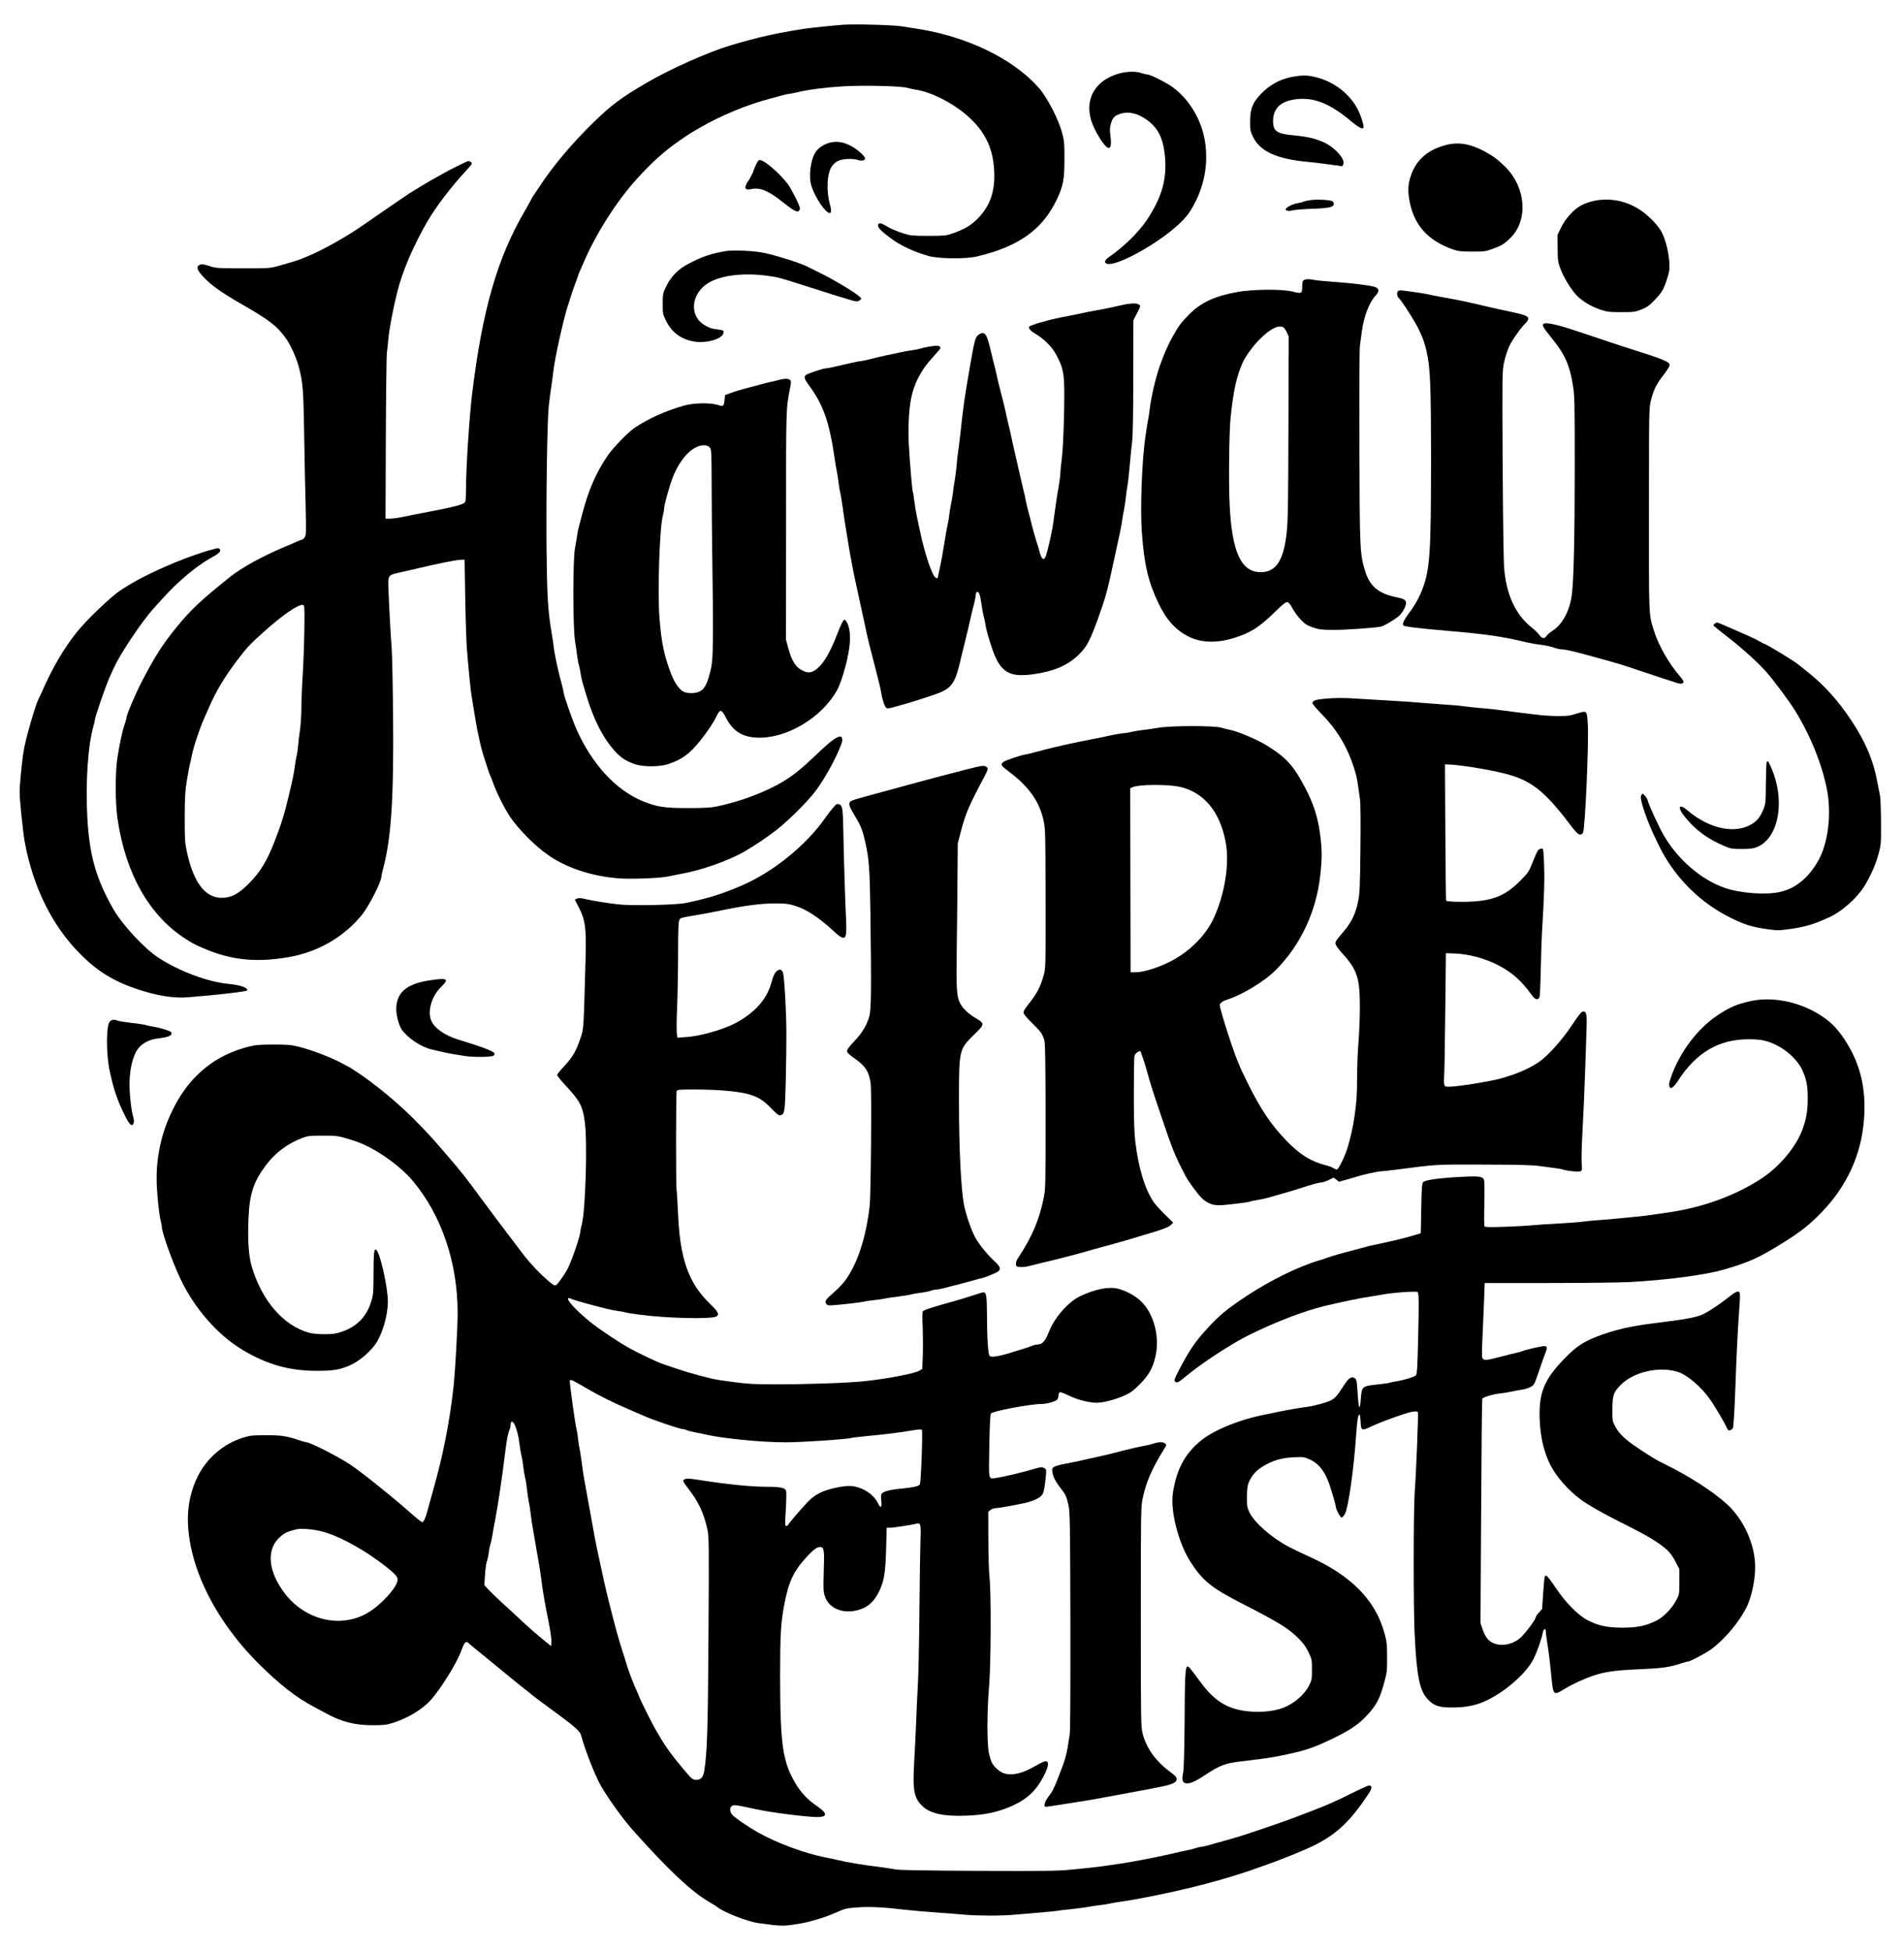
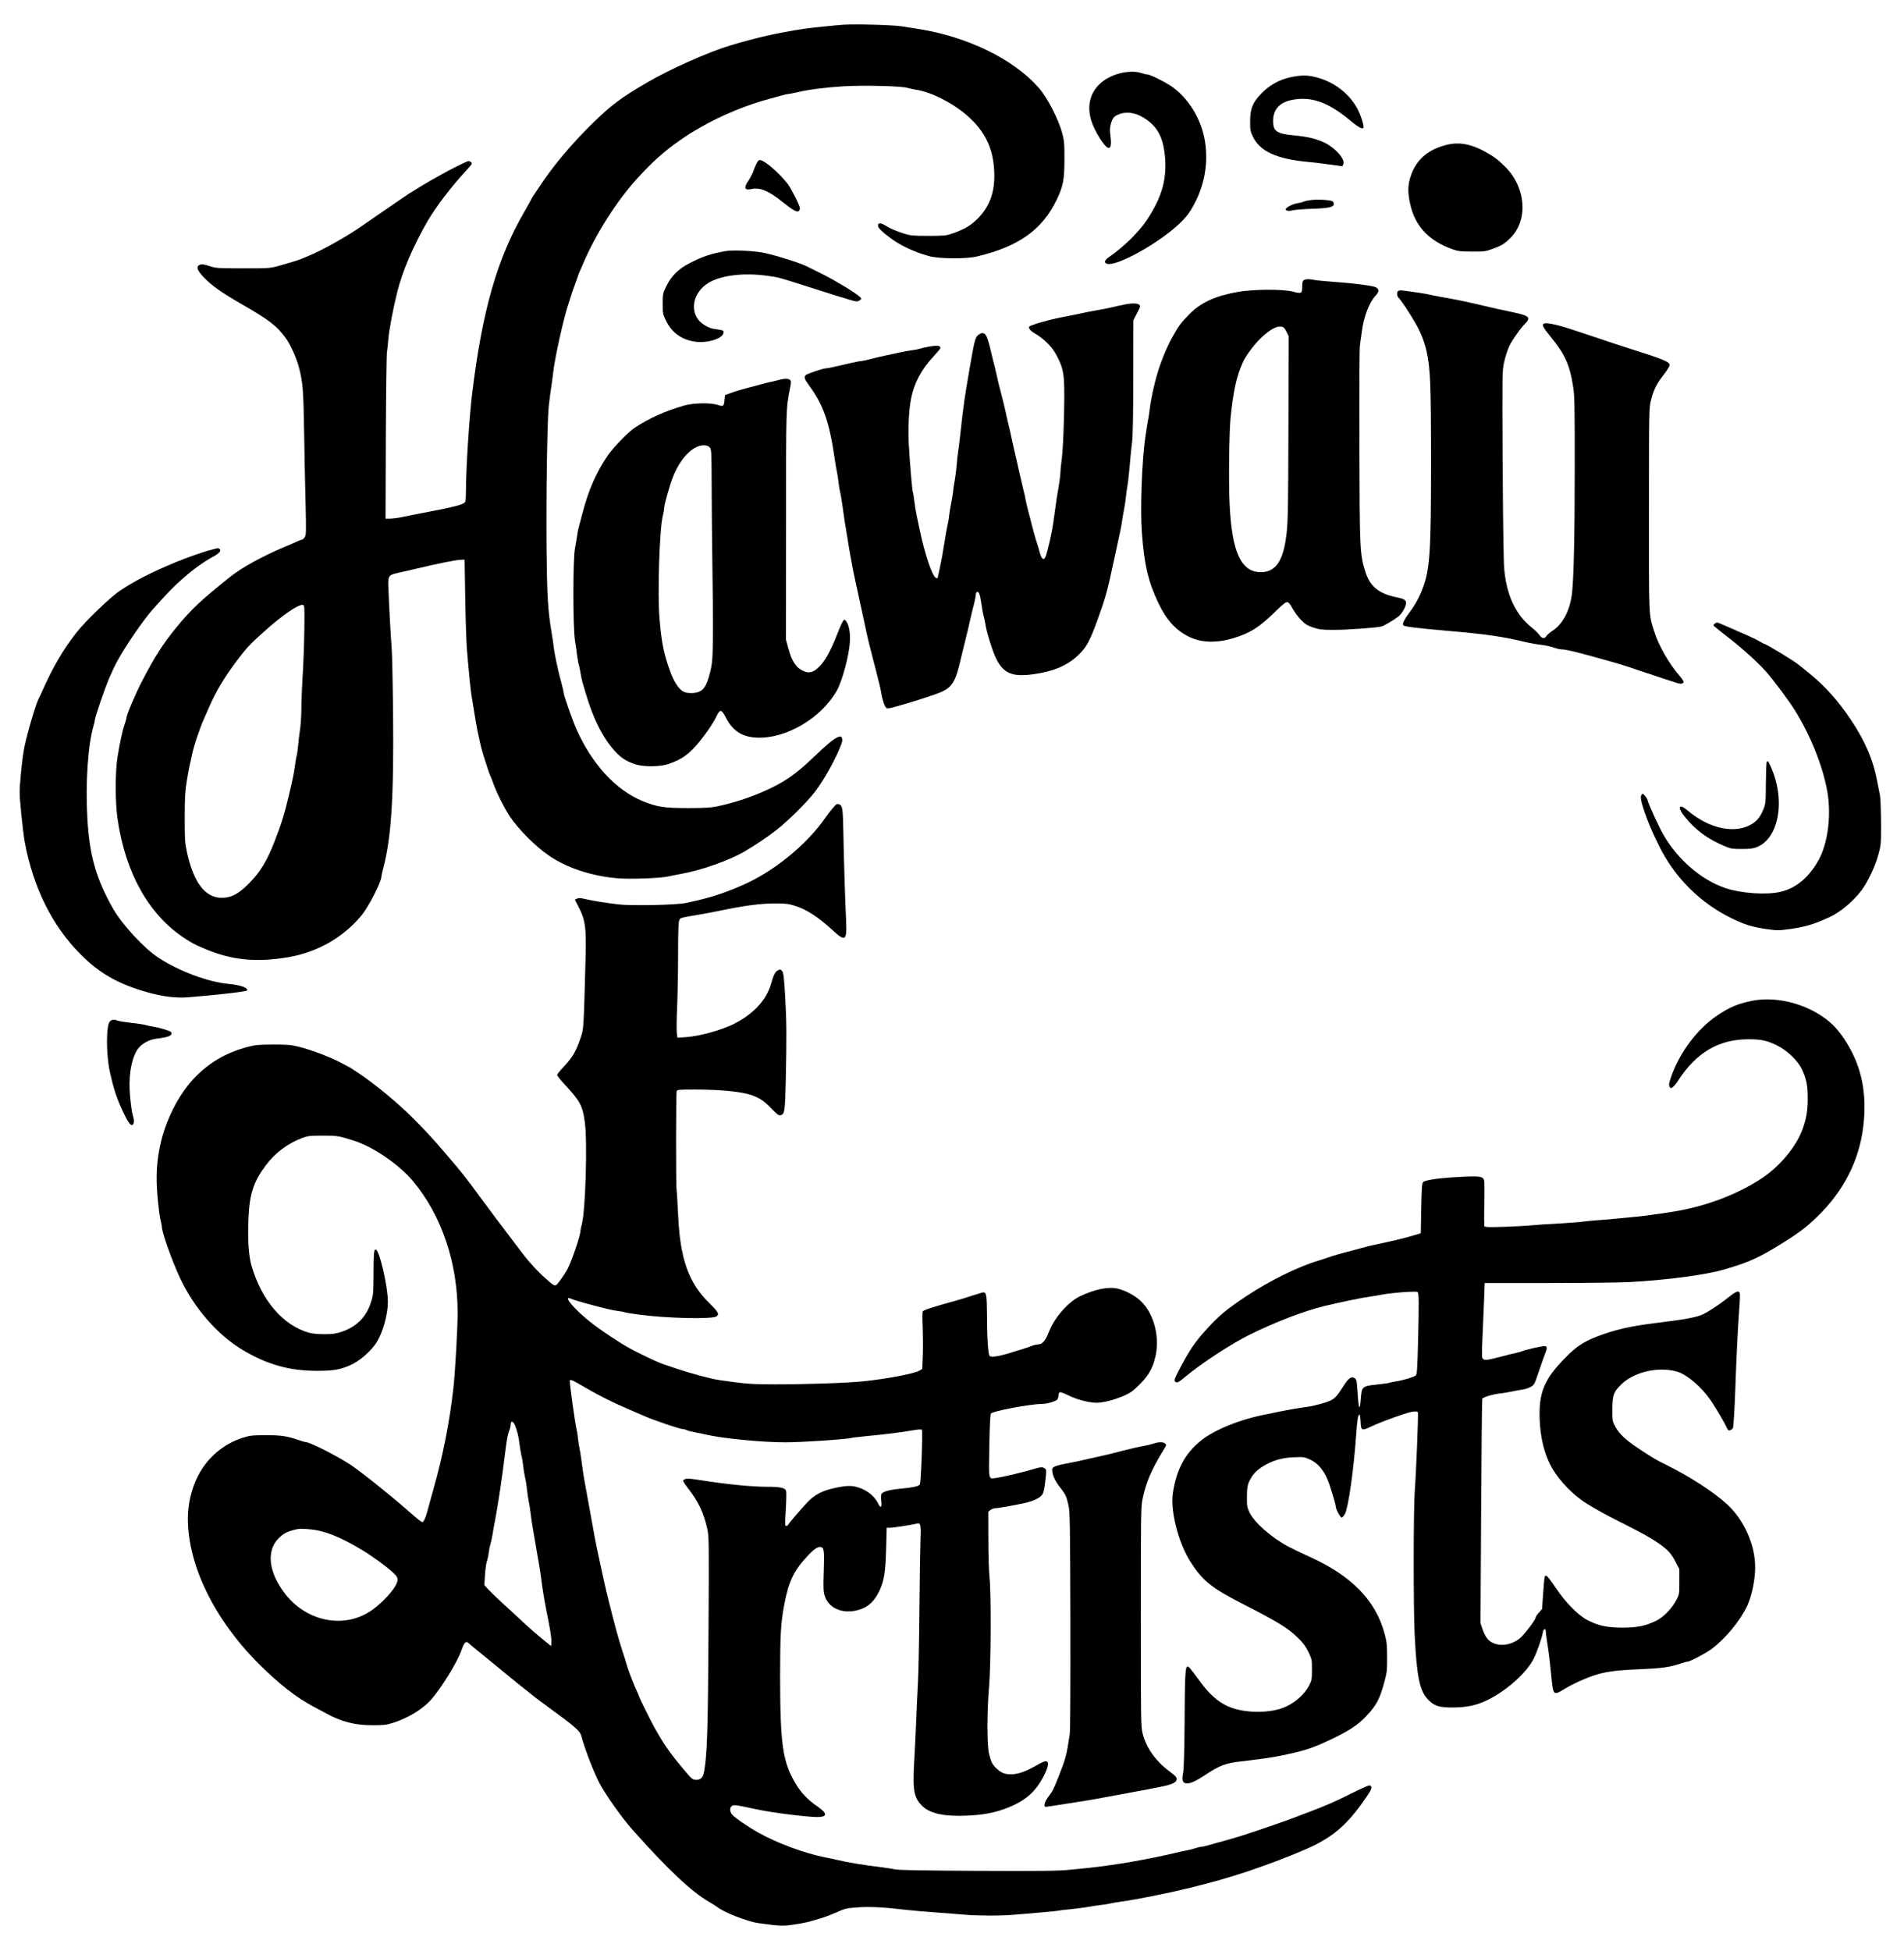
<svg xmlns="http://www.w3.org/2000/svg" version="1.0" width="2047" height="2097" viewBox="0 0 2047 2097" preserveAspectRatio="xMidYMid meet">
  <g transform="translate(0,2097) scale(0.1,-0.1)" fill="#000000" stroke="none">
    <path d="M9065 20704 c-88 -6 -368 -35 -425 -44 -285 -44 -516 -96 -790 -179 -232 -69 -649 -255 -890 -396 -283 -165 -386 -242 -584 -435 -225 -220 -422 -453 -569 -675 -32 -49 -68 -102 -78 -117 -11 -15 -19 -30 -19 -33 0 -3 -32 -60 -70 -126 -295 -506 -455 -1065 -565 -1969 -29 -241 -64 -780 -65 -1005 0 -66 -3 -130 -6 -142 -9 -35 -85 -55 -494 -133 -36 -6 -108 -21 -160 -32 -52 -12 -120 -21 -150 -22 l-55 -1 3 865 c2 476 7 892 12 925 5 33 12 96 15 140 8 99 53 337 97 510 55 222 173 495 323 755 91 156 258 376 419 549 63 69 67 76 50 88 -10 7 -21 13 -25 13 -14 0 -205 -94 -294 -146 -49 -28 -106 -60 -125 -70 -34 -19 -139 -83 -221 -134 -21 -14 -78 -52 -127 -86 -48 -33 -139 -95 -202 -139 -63 -43 -149 -102 -190 -131 -154 -107 -409 -250 -552 -310 -35 -14 -76 -32 -93 -38 -35 -15 -133 -44 -255 -78 -80 -21 -102 -23 -370 -22 -265 0 -290 2 -350 22 -75 25 -99 27 -124 9 -28 -20 -11 -58 57 -130 90 -92 186 -160 417 -293 287 -165 370 -229 464 -361 49 -69 109 -200 136 -298 46 -170 52 -239 60 -725 4 -256 11 -605 16 -777 6 -283 6 -314 -10 -337 -9 -14 -22 -26 -28 -26 -6 0 -30 -9 -52 -19 -23 -11 -90 -40 -151 -65 -226 -96 -441 -214 -563 -310 -309 -246 -428 -356 -583 -546 -149 -182 -234 -315 -374 -585 -69 -133 -165 -359 -165 -389 0 -8 -9 -38 -19 -68 -24 -66 -54 -208 -78 -358 -25 -161 -25 -479 0 -655 84 -589 341 -1046 732 -1296 77 -49 91 -57 195 -102 297 -128 567 -155 920 -93 312 55 592 218 785 458 75 95 205 350 205 405 0 7 9 46 19 86 88 329 116 762 107 1667 -3 322 -10 639 -15 705 -10 119 -26 411 -35 638 -6 146 -6 146 130 176 54 12 135 30 179 41 180 44 412 91 459 93 l51 2 7 -420 c4 -231 12 -476 18 -545 24 -285 39 -434 55 -532 31 -193 57 -343 67 -383 5 -22 15 -67 22 -100 8 -33 21 -85 31 -115 9 -30 29 -91 43 -135 14 -44 28 -84 32 -90 4 -5 17 -39 30 -75 35 -102 123 -277 181 -365 94 -139 268 -315 415 -417 193 -135 467 -226 751 -248 139 -11 455 1 543 21 25 6 81 17 125 25 219 38 521 144 687 241 112 65 251 158 348 234 120 93 327 298 412 409 99 129 224 354 283 511 13 37 14 51 6 68 -11 20 -13 20 -48 6 -44 -19 -112 -75 -265 -222 -187 -178 -312 -264 -518 -355 -163 -72 -331 -127 -510 -165 -68 -14 -131 -18 -315 -18 -254 0 -332 12 -486 75 -287 117 -545 397 -713 776 -44 100 -136 363 -136 390 0 8 -9 49 -21 92 -41 151 -77 318 -86 402 -2 19 -12 87 -23 150 -40 245 -49 401 -54 900 -5 566 7 1367 23 1525 6 61 18 153 26 205 8 52 18 122 21 155 14 148 115 603 166 750 6 17 16 50 24 75 7 25 25 77 39 115 15 39 30 84 36 100 5 17 13 39 18 50 6 11 24 54 42 95 132 313 363 675 581 913 169 184 287 290 461 411 94 65 107 73 219 138 220 127 509 246 748 308 47 12 106 29 132 36 26 8 55 14 65 14 9 0 53 9 98 19 116 28 296 51 485 63 216 13 616 4 690 -15 30 -8 75 -18 100 -22 157 -23 379 -134 534 -265 214 -182 305 -379 306 -662 0 -186 -55 -331 -175 -454 -75 -77 -149 -120 -280 -165 -64 -22 -86 -24 -255 -24 -168 0 -192 3 -260 24 -90 29 -152 56 -202 88 -49 30 -78 30 -78 0 0 -27 36 -63 134 -136 106 -80 254 -149 412 -193 110 -30 398 -33 519 -4 445 105 701 287 855 608 70 147 84 215 84 433 1 168 -2 200 -23 280 -39 151 -163 390 -255 494 -277 311 -771 550 -1306 632 -36 5 -110 17 -165 26 -95 15 -504 26 -630 17z m-5793 -6504 c-2 -146 -10 -368 -18 -493 -8 -125 -14 -285 -14 -355 0 -70 -7 -170 -14 -222 -8 -52 -18 -131 -21 -175 -4 -44 -11 -93 -16 -110 -5 -16 -13 -66 -19 -110 -11 -81 -19 -121 -66 -320 -43 -185 -83 -313 -152 -489 -83 -213 -156 -332 -281 -457 -108 -108 -187 -149 -286 -149 -181 0 -305 165 -377 500 -20 94 -22 132 -22 365 1 219 4 281 23 395 12 74 27 153 32 174 6 22 15 60 19 85 16 89 83 292 129 396 5 11 31 70 57 130 77 176 164 322 300 503 101 134 141 178 290 311 201 180 369 296 419 289 20 -3 20 -8 17 -268z" />
    <path d="M12014 20175 c-243 -77 -351 -269 -283 -498 35 -116 149 -297 187 -297 25 0 32 38 21 124 -9 71 -8 95 5 139 18 62 36 81 95 102 89 31 189 10 289 -62 120 -85 176 -195 195 -380 25 -253 -27 -444 -190 -693 -85 -130 -252 -294 -405 -399 -54 -36 -63 -67 -23 -77 105 -26 547 218 768 426 79 73 121 129 171 225 102 197 141 405 117 621 -27 244 -157 478 -344 620 -69 52 -250 144 -283 144 -12 0 -41 7 -64 15 -61 22 -171 17 -256 -10z" />
    <path d="M13879 20141 c-125 -26 -232 -86 -323 -181 -92 -97 -116 -160 -116 -300 0 -84 3 -102 29 -157 76 -159 251 -241 591 -273 63 -6 173 -19 243 -29 l129 -18 10 23 c23 50 -86 175 -199 229 -92 44 -178 65 -323 79 -194 18 -233 44 -233 156 0 130 76 208 229 231 202 30 375 -37 615 -238 83 -69 129 -90 129 -58 0 32 -30 125 -59 182 -85 170 -254 302 -448 352 -98 25 -158 25 -274 2z" />
-     <path d="M8937 19440 c-60 -11 -126 -49 -161 -94 -62 -82 -87 -273 -50 -382 42 -125 151 -284 195 -284 16 0 18 37 5 79 -27 85 -37 227 -21 314 16 90 45 136 105 167 46 24 157 29 212 11 43 -14 78 -7 78 17 0 26 -92 105 -162 139 -71 35 -130 45 -201 33z" />
    <path d="M15536 19409 c-201 -55 -324 -171 -377 -357 -24 -84 -24 -153 0 -267 52 -245 202 -405 462 -496 54 -19 86 -23 204 -23 131 -1 145 1 220 28 101 37 127 53 193 118 194 191 169 541 -54 764 -80 80 -131 117 -231 171 -152 80 -280 100 -417 62z" />
    <path d="M8125 19194 c-14 -31 -25 -59 -25 -63 0 -10 -51 -104 -65 -121 -8 -8 -16 -27 -20 -42 -8 -32 12 -41 65 -30 91 20 186 -20 335 -140 111 -89 153 -112 173 -96 6 6 12 19 12 29 0 27 -92 210 -130 261 -93 120 -253 258 -302 258 -13 0 -26 -17 -43 -56z" />
    <path d="M14088 18819 c-32 -4 -66 -12 -75 -17 -10 -5 -38 -12 -63 -16 -48 -7 -121 -43 -127 -63 -6 -18 32 -25 74 -14 21 6 116 14 213 17 185 7 230 18 230 54 0 11 -8 23 -17 28 -27 14 -171 21 -235 11z" />
-     <path d="M17190 18820 c-76 -9 -161 -37 -216 -73 -69 -43 -152 -141 -192 -224 l-37 -78 1 -145 c2 -138 3 -149 34 -228 34 -88 105 -204 165 -271 55 -61 159 -125 255 -157 78 -26 97 -29 230 -29 137 0 149 2 218 29 61 25 84 41 142 102 79 83 97 114 135 234 23 74 26 96 22 170 -6 103 -38 234 -77 315 -36 75 -141 185 -236 248 -136 89 -285 125 -444 107z" />
    <path d="M7800 18271 c-159 -28 -244 -57 -385 -129 -120 -61 -198 -138 -251 -247 -38 -78 -39 -83 -39 -191 0 -107 1 -112 38 -186 61 -124 166 -199 307 -220 132 -20 301 32 308 94 3 29 10 26 -108 44 -51 8 -127 53 -159 93 -96 122 -50 302 100 397 135 85 384 116 644 79 113 -15 121 -17 445 -121 129 -41 264 -84 300 -95 36 -10 94 -28 129 -39 77 -24 91 -25 117 -5 19 15 18 15 -7 39 -51 45 -266 175 -400 241 -74 36 -142 71 -153 76 -64 36 -317 117 -466 150 -103 23 -340 34 -420 20z" />
    <path d="M14018 17959 c-14 -8 -18 -23 -18 -70 0 -74 -7 -78 -103 -53 -107 28 -426 26 -592 -4 -242 -43 -394 -113 -520 -241 -91 -93 -111 -119 -179 -241 -47 -83 -91 -183 -136 -310 -46 -130 -94 -337 -110 -472 -6 -48 -13 -93 -15 -100 -3 -7 -16 -91 -30 -185 -38 -256 -58 -778 -39 -1033 25 -349 69 -535 180 -766 85 -179 189 -292 331 -360 130 -63 295 -67 473 -13 181 55 276 115 442 277 88 86 122 113 138 110 15 -2 33 -24 58 -71 21 -37 61 -92 91 -122 44 -45 66 -58 130 -80 68 -22 92 -25 226 -25 138 0 446 22 505 36 30 7 129 65 184 108 44 34 91 124 81 156 -8 26 -27 35 -99 50 -196 40 -290 118 -340 284 -56 183 -58 232 -61 1341 -2 606 0 1046 6 1085 5 36 14 101 20 145 21 164 80 317 151 391 40 43 36 75 -13 91 -51 16 -244 40 -432 53 -87 6 -181 15 -209 20 -64 13 -98 12 -120 -1z m-223 -505 c9 -4 27 -28 38 -53 l22 -46 -3 -980 c-2 -820 -5 -1004 -19 -1130 -32 -299 -115 -425 -279 -425 -213 1 -312 220 -335 745 -11 239 -4 767 11 915 32 300 62 437 131 595 27 62 115 182 178 245 117 115 196 157 256 134z" />
    <path d="M15033 17843 c-18 -7 -16 -58 3 -74 22 -18 119 -163 177 -265 63 -109 100 -201 125 -314 40 -180 47 -364 47 -1190 0 -965 -12 -1150 -91 -1358 -32 -87 -85 -182 -141 -255 -59 -79 -80 -124 -65 -139 13 -13 139 -29 472 -58 413 -36 583 -60 815 -115 61 -15 146 -30 190 -35 44 -5 106 -18 137 -29 32 -12 72 -21 90 -21 43 0 128 -20 388 -92 238 -66 242 -67 455 -139 83 -28 200 -66 260 -86 61 -19 124 -40 142 -46 35 -11 63 -4 63 16 0 7 -21 38 -47 68 -115 134 -223 325 -271 479 -57 181 -55 132 -54 1310 0 1079 1 1086 22 1170 29 114 60 175 136 272 37 47 64 91 64 105 0 35 -68 63 -485 194 -71 23 -152 49 -180 59 -27 10 -86 29 -130 44 -44 14 -147 48 -230 76 -161 55 -284 83 -320 74 -35 -9 -21 -37 72 -151 146 -179 198 -293 234 -518 18 -111 19 -178 19 -870 0 -743 -10 -1200 -30 -1366 -21 -178 -99 -328 -208 -398 -28 -18 -58 -43 -66 -57 -22 -33 -46 -30 -76 11 -14 19 -50 55 -81 79 -176 140 -274 352 -298 641 -6 73 -13 565 -16 1120 -5 976 -5 991 15 1089 12 55 36 133 55 173 32 69 135 214 184 257 11 11 21 29 21 42 0 25 -37 41 -170 69 -119 25 -197 42 -315 70 -215 50 -249 57 -455 94 -58 11 -125 24 -150 30 -45 10 -269 42 -286 40 -5 0 -15 -3 -21 -6z" />
    <path d="M12105 17700 c-22 -4 -60 -12 -85 -18 -69 -17 -199 -43 -257 -52 -29 -5 -83 -15 -120 -24 -63 -14 -105 -22 -238 -48 -128 -24 -331 -83 -340 -99 -11 -17 16 -48 71 -79 80 -47 169 -133 210 -206 66 -118 85 -180 93 -299 10 -157 -5 -688 -23 -830 -9 -66 -16 -138 -16 -160 0 -22 -9 -89 -19 -150 -11 -60 -25 -148 -31 -195 -7 -47 -18 -128 -25 -180 -13 -91 -32 -184 -71 -333 -24 -95 -54 -85 -82 28 -5 22 -15 54 -21 70 -14 41 -46 153 -71 255 -12 47 -28 108 -35 135 -7 28 -16 68 -20 90 -3 22 -12 63 -20 90 -7 28 -23 95 -35 150 -13 55 -30 134 -40 175 -10 41 -28 120 -40 175 -11 55 -30 136 -40 180 -11 44 -29 123 -40 175 -12 52 -27 118 -35 145 -28 104 -54 211 -60 245 -4 19 -13 58 -20 85 -8 28 -24 93 -36 145 -42 182 -59 220 -99 220 -10 0 -31 -10 -46 -23 -30 -26 -40 -67 -93 -377 -51 -294 -63 -377 -96 -680 -8 -74 -19 -162 -24 -195 -6 -33 -13 -98 -16 -145 -4 -47 -13 -119 -20 -160 -8 -41 -17 -102 -20 -135 -4 -33 -13 -87 -20 -120 -7 -33 -16 -87 -20 -120 -3 -33 -10 -76 -15 -95 -8 -32 -17 -83 -51 -290 -5 -36 -19 -108 -30 -160 -11 -52 -23 -105 -25 -118 -4 -19 -8 -21 -24 -12 -38 20 -119 260 -170 505 -11 55 -27 129 -35 165 -8 36 -19 105 -25 154 -6 49 -13 93 -16 98 -7 11 -34 331 -44 523 -8 171 1 353 24 475 31 167 110 318 239 455 42 46 77 87 77 93 0 28 -28 32 -112 18 -46 -8 -95 -19 -108 -24 -14 -5 -50 -12 -80 -16 -30 -4 -84 -13 -120 -21 -36 -7 -110 -23 -165 -35 -55 -12 -133 -30 -172 -41 -40 -10 -81 -19 -90 -19 -10 0 -56 -8 -103 -19 -176 -42 -267 -61 -286 -61 -26 0 -192 -56 -210 -71 -23 -19 -16 -44 33 -110 155 -210 220 -395 278 -797 8 -57 19 -120 24 -140 5 -21 12 -68 16 -105 4 -37 11 -82 16 -100 5 -18 16 -79 24 -137 8 -58 19 -136 25 -175 7 -38 20 -124 31 -190 10 -66 26 -158 35 -205 9 -47 20 -105 24 -130 5 -25 20 -99 35 -165 14 -66 32 -149 40 -185 7 -36 25 -119 40 -185 15 -66 32 -147 39 -180 14 -62 17 -74 66 -265 17 -63 35 -135 41 -160 6 -25 17 -67 24 -95 7 -27 16 -70 20 -95 11 -72 38 -151 56 -160 10 -6 36 -3 70 7 30 8 86 24 124 35 129 37 340 106 390 128 123 54 160 116 215 360 4 19 24 98 43 175 19 77 45 185 57 240 12 55 30 132 41 170 10 39 19 82 19 97 0 15 5 30 12 34 20 13 35 -24 48 -118 7 -51 18 -113 25 -138 7 -25 16 -65 19 -90 12 -84 78 -294 117 -372 79 -158 176 -197 404 -164 213 30 361 93 476 203 92 88 125 149 217 403 75 207 101 301 160 580 42 194 64 297 77 355 7 33 16 85 20 115 4 30 13 82 20 115 7 33 16 94 20 135 4 41 11 91 15 110 5 19 16 116 25 215 8 99 20 221 27 270 7 59 12 300 12 696 l1 606 40 78 c39 74 39 77 20 91 -20 15 -73 16 -140 4z" />
    <path d="M8365 16884 c-27 -7 -63 -16 -80 -19 -16 -3 -61 -14 -100 -25 -38 -10 -108 -29 -155 -41 -47 -12 -119 -33 -160 -48 l-75 -27 -5 -49 c-8 -74 -12 -77 -73 -57 -80 25 -259 22 -362 -7 -206 -59 -385 -140 -535 -241 -70 -48 -222 -205 -282 -290 -125 -180 -211 -375 -277 -630 -13 -47 -29 -107 -36 -135 -8 -27 -17 -72 -20 -100 -4 -27 -14 -88 -23 -135 -24 -124 -24 -846 0 -1000 10 -58 20 -130 23 -160 4 -30 12 -77 20 -105 7 -27 16 -70 19 -95 4 -25 13 -65 20 -90 8 -25 24 -79 36 -120 78 -267 182 -473 314 -617 63 -68 113 -101 207 -135 88 -32 273 -32 365 0 145 49 228 109 337 245 84 104 145 195 183 274 36 74 52 70 100 -23 72 -140 171 -204 329 -212 315 -15 697 210 863 508 58 105 131 376 139 520 6 100 -9 182 -41 225 -13 18 -16 18 -29 5 -8 -8 -36 -68 -61 -133 -81 -208 -145 -319 -218 -381 -51 -44 -92 -53 -144 -31 -83 34 -130 103 -168 245 l-26 95 1 1225 c0 1294 -2 1241 44 1485 12 62 11 71 -3 83 -20 15 -64 14 -127 -4z m-732 -726 c15 -18 17 -53 18 -397 0 -207 4 -569 7 -806 12 -781 10 -1058 -11 -1155 -39 -178 -70 -239 -134 -266 -43 -18 -127 -18 -163 1 -47 24 -97 95 -134 190 -76 197 -105 337 -126 605 -22 266 1 958 35 1091 8 31 15 69 15 83 0 28 25 127 67 261 46 149 120 275 206 350 82 72 178 91 220 43z" />
    <path d="M2275 15062 c-79 -19 -266 -85 -385 -134 -266 -111 -437 -198 -599 -306 -102 -67 -370 -325 -470 -452 -140 -177 -257 -378 -370 -635 -13 -27 -27 -59 -33 -69 -32 -60 -121 -360 -157 -531 -11 -55 -28 -185 -37 -290 -17 -186 -17 -195 4 -415 12 -124 29 -263 38 -310 91 -490 296 -902 599 -1206 206 -207 405 -320 720 -409 162 -46 308 -64 435 -54 334 27 625 61 638 74 3 2 -1 11 -7 19 -17 20 -100 42 -186 50 -226 20 -540 137 -764 284 -154 101 -389 356 -486 527 -183 322 -254 573 -276 979 -21 368 7 781 66 982 8 28 15 58 15 66 0 27 109 346 155 451 24 56 60 134 81 172 85 160 291 461 395 575 156 173 207 226 302 311 115 103 239 193 344 249 63 34 87 65 62 81 -8 5 -16 8 -19 8 -3 -1 -32 -8 -65 -17z" />
    <path d="M18435 14266 c-19 -14 -19 -15 10 -40 17 -15 77 -63 135 -107 142 -109 329 -278 408 -369 86 -98 248 -316 311 -418 166 -267 299 -599 346 -867 46 -257 7 -561 -96 -744 -104 -184 -240 -297 -404 -336 -153 -37 -434 -17 -605 43 -251 88 -499 301 -652 562 -48 80 -161 327 -172 372 -3 15 -17 40 -31 55 -21 24 -26 26 -35 13 -14 -21 -12 -45 6 -109 37 -128 99 -280 182 -446 169 -341 446 -615 787 -779 136 -66 216 -90 369 -112 112 -16 126 -16 245 0 172 24 263 51 431 129 114 52 252 167 342 286 69 91 152 267 184 391 27 102 28 113 27 345 -1 136 -6 262 -12 290 -6 28 -18 86 -26 130 -43 240 -128 441 -283 674 -142 213 -287 374 -466 517 -45 36 -88 71 -97 78 -55 45 -353 226 -372 226 -3 0 -28 13 -55 29 -44 26 -104 53 -367 167 -92 39 -85 38 -110 20z" />
-     <path d="M14233 13459 c-89 -8 -123 -21 -123 -46 0 -9 46 -64 103 -122 177 -182 289 -378 361 -631 15 -51 21 -89 47 -280 7 -47 8 -247 5 -540 -5 -417 -7 -475 -26 -565 -25 -122 -72 -220 -148 -309 -103 -121 -104 -123 -86 -159 9 -16 35 -51 58 -76 168 -183 196 -269 196 -587 0 -110 -7 -280 -15 -379 -8 -99 -15 -272 -15 -385 -1 -196 -4 -245 -30 -425 -12 -86 -39 -208 -72 -320 -27 -90 -98 -235 -115 -235 -8 0 -24 7 -37 15 -13 8 -47 22 -77 29 -165 43 -281 114 -424 261 -165 168 -285 347 -425 632 -44 89 -80 164 -80 168 0 4 -7 21 -15 38 -38 82 -142 393 -190 571 -15 54 -15 59 1 77 9 10 39 26 68 35 167 54 400 196 522 318 268 270 436 628 479 1024 20 186 19 277 -4 447 -24 175 -70 317 -156 482 -125 241 -206 331 -415 460 -105 65 -316 154 -395 168 -22 4 -65 14 -95 24 -78 23 -544 22 -675 -1 -49 -9 -121 -19 -160 -23 -38 -4 -95 -13 -126 -21 -31 -8 -70 -14 -85 -14 -16 0 -69 -9 -119 -19 -84 -19 -211 -44 -350 -71 -58 -11 -168 -36 -290 -64 -33 -8 -105 -26 -160 -41 -55 -15 -113 -30 -130 -32 -63 -10 -224 -64 -249 -84 -33 -26 -26 -37 69 -109 210 -158 323 -320 366 -526 18 -88 19 -140 20 -837 1 -737 1 -743 -21 -822 -32 -116 -71 -192 -150 -292 -57 -71 -69 -93 -64 -113 3 -14 45 -63 94 -110 91 -88 110 -116 129 -187 8 -29 12 -275 12 -815 0 -746 0 -777 -21 -878 -45 -226 -124 -412 -266 -628 -24 -35 -34 -61 -32 -80 3 -24 7 -27 48 -30 25 -2 70 3 100 12 30 8 96 24 145 36 181 42 400 100 550 144 28 8 95 26 150 41 105 28 243 68 310 89 22 7 76 24 120 36 148 43 223 72 246 96 l22 23 -90 88 c-49 48 -104 110 -122 136 -93 138 -163 369 -196 653 -11 95 -15 235 -15 506 0 207 3 389 6 405 3 17 17 35 34 45 28 16 29 16 38 -10 29 -78 44 -126 66 -207 38 -134 57 -196 150 -470 124 -368 144 -418 262 -645 28 -54 128 -191 169 -232 57 -57 118 -83 190 -82 65 0 322 31 336 40 5 3 37 10 71 15 35 5 88 17 118 25 190 53 285 81 439 131 57 18 117 33 132 33 16 0 53 12 82 26 l54 27 30 -22 29 -22 70 19 c38 11 92 27 119 35 65 21 227 57 257 57 13 0 91 9 173 19 445 58 408 56 943 54 389 -1 526 -5 605 -17 56 -8 127 -17 157 -21 30 -3 69 -10 86 -16 52 -16 168 -27 187 -17 16 8 17 18 12 76 -4 37 0 200 9 362 9 162 21 439 27 615 6 176 13 388 16 471 6 165 -1 198 -40 192 -15 -2 -50 -45 -118 -148 -107 -161 -258 -329 -356 -396 -105 -71 -238 -128 -413 -177 -115 -31 -463 -87 -546 -87 -50 0 -52 1 -58 31 -3 17 -3 54 0 83 3 28 9 337 12 686 l7 635 90 -3 c148 -4 329 -52 470 -125 153 -79 251 -166 363 -322 35 -48 64 -58 82 -26 6 11 12 138 15 303 3 156 10 357 16 448 21 350 26 511 20 672 -3 91 -9 170 -13 173 -4 4 -18 5 -31 1 -20 -5 -33 -27 -73 -128 -48 -120 -51 -125 -139 -214 -150 -152 -280 -209 -505 -223 -123 -8 -282 -3 -293 9 -2 3 -6 334 -8 735 l-4 730 30 -1 c120 -3 420 -51 600 -95 290 -72 431 -180 707 -541 71 -94 95 -118 114 -118 16 0 28 8 34 23 22 53 61 925 51 1151 -7 150 -12 159 -83 137 -24 -7 -65 -19 -93 -27 -52 -16 -238 -13 -385 6 -36 4 -108 13 -160 19 -52 7 -142 18 -200 26 -58 8 -163 20 -235 25 -71 6 -155 15 -185 20 -30 5 -104 12 -165 15 -60 4 -180 13 -265 20 -85 8 -247 19 -360 25 -113 6 -263 15 -335 20 -147 11 -253 11 -372 -1z m-1548 -946 c259 -59 431 -267 492 -593 43 -230 -7 -552 -126 -814 -88 -194 -271 -374 -486 -479 -131 -64 -276 -107 -357 -107 l-53 0 -2 989 -2 989 30 13 c71 29 379 30 504 2z" />
    <path d="M18994 12778 c-4 -6 -8 -109 -9 -227 -1 -201 -3 -220 -25 -276 -29 -74 -61 -118 -114 -154 -177 -121 -464 -65 -701 137 -94 80 -117 40 -35 -63 116 -146 251 -245 440 -323 57 -24 78 -27 175 -27 84 0 122 4 160 19 243 94 315 512 150 872 -26 57 -30 61 -41 42z" />
-     <path d="M10375 12696 c-210 -54 -436 -113 -620 -164 -77 -22 -219 -60 -315 -86 -261 -70 -292 -80 -303 -97 -15 -23 -3 -55 53 -147 63 -104 83 -154 109 -267 45 -200 52 -290 59 -795 11 -811 8 -1025 -12 -1095 -27 -91 -73 -170 -146 -249 -89 -96 -101 -115 -89 -137 5 -10 35 -36 67 -58 124 -85 166 -148 183 -280 11 -89 2 -1196 -11 -1311 -40 -347 -133 -627 -266 -807 -24 -32 -76 -86 -115 -120 -91 -79 -103 -96 -89 -123 7 -14 21 -20 43 -20 55 0 328 30 366 40 20 5 68 12 106 16 39 3 87 10 107 15 20 5 91 16 157 24 66 8 130 19 143 24 13 4 54 12 92 16 38 4 87 13 109 21 22 8 51 14 66 14 14 0 58 9 96 19 39 11 108 29 155 40 47 12 115 31 151 41 36 11 70 20 76 20 21 0 174 62 188 77 26 26 16 53 -37 101 -79 73 -169 182 -211 258 -44 79 -101 245 -123 354 -32 166 -54 609 -54 1107 0 568 -1 562 169 729 109 106 109 113 13 170 -78 45 -143 106 -170 161 -37 71 -42 158 -36 574 3 217 7 563 8 769 l3 375 36 138 c49 187 87 273 256 591 36 68 38 82 12 96 -28 15 -39 13 -226 -34z" />
    <path d="M8948 12278 c-25 -29 -55 -69 -68 -88 -205 -299 -565 -592 -911 -740 -214 -91 -347 -133 -594 -185 -99 -22 -582 -32 -720 -16 -132 15 -281 39 -358 57 -52 13 -74 14 -93 6 l-24 -11 46 -90 c66 -130 78 -216 70 -521 -22 -810 -20 -775 -56 -880 -46 -138 -85 -204 -172 -297 -43 -45 -78 -89 -78 -97 0 -8 36 -54 81 -102 165 -178 192 -227 216 -401 30 -212 8 -954 -32 -1103 -8 -30 -15 -62 -15 -72 0 -50 -101 -344 -144 -418 -39 -68 -100 -152 -118 -163 -12 -8 -28 0 -69 34 -92 76 -211 200 -293 309 -247 325 -362 478 -444 590 -173 236 -208 280 -371 469 -159 186 -211 242 -360 392 -162 162 -400 360 -579 480 -56 38 -104 69 -106 69 -2 0 -30 15 -63 33 -114 65 -338 151 -483 187 -82 20 -118 23 -275 23 -160 -1 -190 -4 -275 -26 -234 -63 -416 -170 -576 -339 -167 -177 -307 -456 -363 -723 -38 -182 -46 -335 -27 -550 9 -104 23 -215 31 -245 8 -30 15 -65 15 -77 0 -58 111 -369 195 -548 151 -324 404 -614 675 -775 265 -158 503 -224 800 -224 173 1 238 11 345 56 107 44 239 158 299 258 65 109 116 296 116 428 0 167 -92 562 -131 562 -19 0 -22 -37 -23 -254 -1 -214 -3 -237 -26 -308 -50 -161 -155 -268 -316 -322 -66 -22 -97 -26 -188 -26 -69 0 -130 6 -165 16 -278 78 -509 348 -617 720 -31 109 -43 290 -32 515 11 258 55 389 185 563 102 136 233 234 392 295 60 22 81 25 221 25 160 0 165 -1 340 -56 203 -64 485 -258 631 -434 307 -368 479 -876 479 -1415 0 -165 -26 -629 -45 -804 -42 -371 -109 -714 -216 -1095 -11 -41 -27 -97 -35 -125 -8 -27 -21 -77 -30 -110 -18 -68 -40 -115 -53 -115 -11 0 -46 28 -151 120 -208 182 -515 427 -630 502 -147 95 -429 238 -472 238 -6 0 -36 8 -67 19 -138 47 -201 56 -366 55 -145 0 -168 -3 -245 -27 -208 -66 -383 -216 -483 -413 -69 -136 -107 -299 -107 -456 0 -503 286 -1087 764 -1563 218 -217 398 -357 581 -455 33 -18 96 -52 140 -75 169 -92 309 -128 500 -128 124 0 149 3 222 26 158 51 306 140 398 238 108 117 289 408 335 539 34 95 50 109 85 73 10 -9 81 -69 160 -132 78 -64 200 -163 270 -221 71 -58 151 -123 179 -144 28 -22 56 -44 62 -50 6 -6 47 -37 90 -69 399 -292 428 -317 445 -380 36 -137 141 -407 201 -516 72 -131 239 -365 352 -492 381 -427 628 -659 818 -770 40 -23 80 -48 88 -55 71 -58 329 -159 445 -174 241 -33 261 -33 382 -15 65 9 145 25 178 35 33 9 87 25 120 35 33 10 104 37 159 61 91 41 108 45 222 53 130 10 288 2 514 -25 69 -8 217 -21 330 -29 113 -8 257 -19 320 -25 145 -12 394 -12 530 1 58 5 185 16 283 24 99 8 182 17 186 19 3 2 60 9 126 15 66 7 154 18 195 26 41 7 102 17 135 20 33 3 76 10 95 15 20 5 71 14 115 20 175 24 505 90 750 150 108 27 161 40 320 84 79 22 255 77 310 96 28 10 104 37 170 60 202 71 445 170 552 225 231 118 377 259 567 546 38 58 40 89 5 89 -10 0 -98 -40 -196 -89 -162 -81 -252 -121 -443 -194 -173 -67 -247 -94 -390 -143 -293 -101 -387 -131 -545 -174 -44 -12 -110 -30 -146 -41 -36 -10 -75 -19 -86 -19 -11 0 -40 -7 -63 -15 -24 -8 -66 -19 -94 -24 -28 -5 -78 -15 -111 -24 -101 -25 -318 -70 -470 -96 -127 -23 -380 -59 -460 -66 -33 -3 -127 -12 -210 -21 -126 -13 -281 -15 -985 -12 -592 3 -852 7 -895 16 -33 6 -96 16 -140 22 -201 24 -382 54 -495 82 -25 6 -74 17 -110 23 -226 44 -519 152 -723 266 -120 67 -262 165 -287 197 -27 33 -26 78 1 93 22 11 42 9 159 -16 36 -7 90 -19 120 -25 159 -34 525 -79 635 -80 111 0 114 38 8 111 -110 75 -181 150 -242 253 -136 231 -162 413 -164 1131 0 458 7 588 44 785 50 262 103 370 263 539 64 66 100 89 131 83 35 -6 39 -42 31 -271 -5 -166 -4 -205 10 -251 43 -146 217 -209 393 -144 87 32 147 93 196 197 51 108 65 200 72 454 l6 223 39 0 c35 0 235 31 295 46 30 8 36 -31 29 -185 -3 -69 -8 -403 -11 -741 -3 -338 -10 -691 -16 -785 -5 -93 -14 -278 -19 -410 -5 -132 -15 -336 -22 -453 -17 -302 -1 -380 94 -469 86 -78 239 -109 483 -97 179 8 304 34 438 88 194 79 301 178 388 357 39 80 46 125 22 137 -14 7 -39 -2 -113 -44 -117 -67 -197 -94 -272 -94 -66 0 -106 16 -156 64 -44 41 -57 68 -79 157 -23 96 -23 450 1 728 20 237 23 1016 4 1169 -6 53 -12 234 -12 400 l-1 304 24 19 c13 10 36 19 53 19 29 0 180 27 313 55 97 21 171 57 193 95 13 20 23 69 31 147 12 109 12 118 -5 130 -23 17 -45 16 -103 -1 -112 -35 -347 -91 -422 -101 -85 -11 -79 -36 -73 343 5 240 10 341 18 350 26 27 417 101 544 102 54 0 147 26 167 46 8 9 15 29 15 45 0 16 6 32 14 35 8 3 47 -11 87 -31 102 -52 256 -89 334 -81 83 8 194 40 283 81 59 27 92 52 156 117 94 95 135 166 165 285 54 210 -8 464 -148 603 -61 62 -169 120 -256 140 -100 23 -241 -6 -399 -80 -133 -63 -281 -232 -342 -392 -33 -87 -69 -128 -114 -128 -17 0 -47 -7 -68 -16 -34 -14 -74 -27 -262 -84 -102 -30 -178 -40 -191 -23 -16 19 -28 201 -28 441 -1 203 -7 242 -37 242 -8 0 -60 -15 -117 -34 -56 -19 -138 -44 -182 -56 -224 -61 -342 -99 -354 -114 -5 -6 -6 -79 -1 -171 3 -88 4 -225 1 -304 l-6 -145 -31 -18 c-55 -32 -347 -88 -599 -114 -172 -18 -603 -33 -950 -33 -219 0 -289 4 -445 24 -102 13 -205 29 -230 35 -228 57 -300 79 -535 160 -70 24 -304 137 -390 188 -104 61 -257 163 -350 233 -126 94 -270 236 -277 274 -4 18 5 18 44 1 30 -13 193 -59 363 -101 39 -10 98 -22 133 -26 35 -5 67 -11 72 -14 5 -3 76 -15 157 -25 289 -39 766 -50 823 -20 38 20 23 50 -69 139 -229 222 -320 480 -341 961 -6 124 -12 240 -16 258 -8 48 -7 1044 1 1065 6 15 25 17 189 17 283 0 514 -23 621 -62 87 -32 131 -62 212 -146 60 -62 76 -74 96 -68 43 10 47 39 55 380 10 462 9 630 -7 905 -12 199 -18 247 -32 264 -14 18 -20 20 -42 10 -32 -15 -49 -46 -76 -142 -49 -177 -189 -329 -399 -435 -135 -68 -373 -134 -518 -143 l-91 -6 -7 54 c-3 30 -2 155 4 279 5 124 10 378 10 565 0 253 4 346 13 365 13 27 1 23 237 64 52 9 127 23 165 31 297 62 470 85 630 85 109 0 143 -4 207 -24 129 -40 253 -120 416 -270 128 -118 148 -104 139 93 -11 235 -26 715 -30 967 -5 252 -9 285 -43 298 -27 10 -31 8 -76 -46z m-2652 -6224 c159 -92 304 -164 479 -238 61 -26 126 -54 145 -63 104 -46 389 -143 421 -143 11 0 30 -5 41 -11 11 -6 53 -17 92 -24 39 -7 91 -18 116 -24 173 -41 599 -83 850 -83 172 -1 673 33 712 47 7 3 83 11 168 20 194 18 368 40 488 61 58 10 97 13 103 7 11 -11 -9 -573 -22 -589 -15 -19 -81 -33 -194 -43 -136 -13 -211 -34 -220 -62 -4 -12 -4 -45 0 -74 8 -64 -7 -80 -30 -32 -38 81 -116 147 -212 178 -72 24 -126 24 -249 -2 -141 -29 -224 -72 -304 -156 -71 -75 -203 -229 -208 -244 -2 -5 -10 -9 -18 -9 -16 0 -16 2 -4 209 5 93 5 162 0 172 -16 29 -68 39 -199 39 -180 0 -438 26 -759 77 -79 12 -108 13 -128 5 -22 -11 -23 -14 -12 -34 7 -13 29 -43 48 -68 108 -138 167 -263 205 -437 17 -77 18 -148 12 -1120 -6 -1032 -14 -1292 -47 -1483 -11 -63 -36 -90 -84 -90 -40 1 -48 7 -145 123 -145 174 -199 252 -303 436 -40 70 -168 329 -168 339 0 3 -9 24 -19 46 -36 75 -89 213 -116 302 -14 49 -32 107 -40 129 -42 126 -84 281 -144 520 -45 182 -62 256 -120 530 -23 104 -50 247 -81 425 -12 69 -31 172 -42 230 -34 184 -37 203 -53 325 -9 66 -19 135 -24 155 -5 19 -12 64 -16 100 -3 36 -10 81 -15 100 -17 63 -80 522 -74 532 9 14 21 9 170 -78z m-763 -396 c24 -52 45 -137 52 -208 4 -36 13 -90 20 -120 8 -30 17 -84 20 -120 4 -36 13 -90 20 -120 8 -30 17 -86 20 -125 4 -38 13 -99 20 -135 8 -36 16 -92 20 -125 3 -33 12 -96 20 -140 8 -44 24 -136 35 -205 12 -69 28 -163 36 -209 8 -46 19 -118 24 -160 11 -92 36 -241 55 -336 40 -194 56 -296 53 -335 l-3 -42 -60 48 c-88 71 -200 169 -280 245 -38 36 -119 111 -180 166 -60 55 -130 122 -154 148 l-44 48 7 107 c3 60 13 126 20 148 8 22 18 66 21 98 4 33 12 70 17 84 5 14 16 63 24 110 7 47 18 108 24 135 28 140 79 478 105 695 22 182 33 243 50 284 8 20 15 49 15 66 0 40 23 39 43 -2z m-2183 -1127 c147 -16 316 -84 540 -219 107 -64 265 -179 329 -238 46 -43 55 -57 55 -85 0 -76 -182 -275 -326 -357 -289 -165 -664 -76 -884 209 -177 230 -203 460 -69 595 50 49 84 69 157 88 64 18 88 18 198 7z" />
-     <path d="M4625 10434 c-254 -37 -364 -131 -365 -311 0 -66 29 -174 57 -216 65 -94 212 -192 326 -217 23 -5 69 -16 102 -24 33 -8 94 -20 135 -27 41 -6 98 -15 125 -20 86 -13 279 -11 300 4 10 8 15 19 11 26 -16 25 -126 67 -391 148 -148 46 -259 125 -291 209 -39 103 9 260 109 357 89 87 69 99 -118 71z" />
    <path d="M18825 10211 c-149 -32 -228 -66 -358 -152 -215 -143 -406 -395 -499 -658 -24 -68 -28 -89 -19 -108 10 -22 12 -23 34 -8 13 8 39 39 57 68 195 304 439 447 759 447 134 0 195 -13 299 -63 114 -55 230 -165 275 -261 48 -103 62 -172 62 -311 0 -133 -14 -218 -56 -333 -67 -185 -244 -398 -437 -526 -278 -183 -628 -312 -997 -366 -38 -6 -115 -17 -170 -25 -55 -8 -131 -17 -170 -21 -38 -3 -128 -12 -200 -19 -71 -8 -175 -17 -230 -20 -55 -4 -125 -10 -155 -15 -30 -5 -147 -14 -260 -20 -113 -6 -245 -15 -295 -20 -49 -5 -182 -12 -293 -16 -158 -5 -206 -4 -212 5 -4 7 -5 115 -2 241 3 125 2 239 -2 253 -11 44 -50 49 -268 37 -219 -12 -365 -33 -387 -55 -13 -13 -17 -60 -21 -283 l-5 -267 -70 -21 c-88 -28 -261 -69 -435 -105 -25 -5 -67 -15 -95 -23 -27 -8 -88 -24 -135 -36 -117 -30 -217 -59 -270 -78 -25 -9 -63 -22 -85 -28 -223 -65 -534 -218 -787 -386 -215 -144 -287 -204 -417 -345 -135 -147 -194 -235 -310 -457 -40 -76 -49 -102 -40 -112 19 -23 35 -16 111 47 170 143 494 355 688 451 286 141 588 257 810 311 168 41 417 92 495 102 28 3 82 12 120 20 106 21 374 40 386 28 14 -14 15 -113 5 -525 -8 -307 -11 -360 -25 -372 -19 -16 -138 -52 -206 -62 -27 -4 -60 -11 -73 -15 -12 -5 -75 -14 -138 -20 -157 -16 -164 -23 -173 -146 -11 -153 -24 -126 -36 72 -8 119 -11 132 -35 145 -35 19 -65 -5 -123 -97 -60 -95 -85 -122 -132 -146 -45 -22 -182 -59 -250 -68 -71 -8 -212 -33 -310 -53 -38 -8 -95 -20 -125 -26 -276 -51 -558 -164 -704 -280 -176 -140 -271 -318 -307 -575 -26 -191 61 -529 189 -730 128 -201 226 -281 538 -441 410 -210 515 -274 621 -380 55 -54 82 -91 110 -150 37 -77 38 -82 38 -189 0 -102 -2 -114 -30 -169 -52 -103 -165 -199 -286 -244 -83 -31 -208 -46 -323 -39 -256 15 -405 103 -573 336 -42 58 -86 116 -97 128 -53 61 -57 28 -60 -548 -3 -345 -8 -533 -16 -573 -15 -73 -8 -104 26 -112 40 -10 99 15 204 84 158 106 225 132 395 151 177 20 321 40 400 56 272 55 355 81 550 173 200 94 297 157 385 248 120 125 154 190 207 389 24 89 27 117 26 255 0 136 -4 167 -28 255 -97 357 -358 622 -811 825 -76 34 -177 83 -224 108 -185 99 -366 259 -418 369 -24 53 -27 68 -26 168 1 90 5 119 22 158 33 73 80 125 152 168 107 63 198 90 326 96 106 5 114 4 173 -22 102 -46 171 -136 219 -285 42 -132 62 -201 62 -218 0 -30 48 -122 64 -122 9 0 25 18 36 40 37 73 93 463 120 845 12 169 20 220 36 220 5 0 10 -32 12 -72 4 -99 12 -104 105 -59 76 36 207 87 357 137 86 29 144 37 154 20 7 -10 -20 -673 -34 -851 -14 -178 -15 -1262 -1 -1535 22 -447 52 -600 137 -694 67 -75 126 -95 279 -93 149 1 258 25 375 84 206 103 418 295 490 443 37 76 87 220 96 274 8 50 34 57 34 9 0 -18 9 -82 19 -143 10 -60 27 -197 37 -304 23 -241 21 -238 146 -163 93 56 218 113 323 147 115 38 237 54 485 64 235 10 323 22 441 62 31 10 62 19 70 19 27 0 194 88 258 135 152 113 310 304 387 469 48 106 84 279 84 411 0 242 -121 512 -303 678 -149 136 -407 302 -662 427 -96 47 -146 76 -295 176 -134 89 -200 151 -241 226 -34 63 -34 64 -34 193 1 152 12 184 97 267 138 135 407 194 603 134 106 -32 262 -167 358 -308 62 -93 151 -245 172 -294 11 -26 18 -31 35 -27 11 3 25 14 31 25 6 11 17 184 25 406 14 396 26 639 44 888 6 77 8 148 4 157 -11 30 -40 18 -126 -50 -101 -81 -228 -163 -285 -186 -74 -29 -192 -50 -493 -87 -276 -34 -441 -72 -630 -145 -147 -57 -224 -108 -343 -230 -225 -228 -285 -374 -274 -660 7 -186 46 -353 113 -486 65 -130 195 -278 334 -380 69 -51 238 -147 395 -226 277 -138 387 -201 476 -269 73 -56 102 -91 147 -178 l37 -71 0 -135 c0 -134 0 -136 -34 -200 -45 -87 -139 -183 -215 -220 -115 -56 -204 -74 -366 -74 -167 1 -255 20 -375 82 -99 51 -237 192 -338 344 -43 65 -86 122 -97 128 -25 13 -25 11 -40 -194 l-11 -160 -34 -38 c-19 -21 -35 -44 -35 -52 0 -25 -125 -189 -173 -227 -113 -90 -274 -90 -347 -1 -16 20 -40 66 -51 101 l-22 66 7 1197 c3 659 9 1205 12 1213 7 18 117 51 199 59 33 4 89 13 125 21 36 8 85 17 110 20 25 3 63 16 85 28 39 21 42 27 86 157 25 74 55 160 67 190 27 67 28 86 4 92 -17 5 -228 -42 -250 -56 -6 -3 -30 -10 -54 -15 -24 -5 -95 -22 -158 -39 -157 -41 -183 -45 -204 -29 -16 12 -17 27 -7 247 6 129 13 310 17 403 l6 167 687 0 c377 0 767 5 866 10 405 22 817 76 1020 135 269 78 373 125 635 288 191 119 282 191 416 329 268 277 423 613 453 985 28 338 -37 610 -208 871 -33 51 -87 118 -118 149 -223 217 -592 327 -888 264z" />
    <path d="M1181 9991 c-41 -41 -41 -352 -1 -536 43 -194 74 -288 143 -435 52 -112 84 -155 103 -139 18 15 18 51 -1 111 -7 26 -19 110 -26 187 -19 204 4 371 66 491 35 67 122 123 210 135 110 14 155 27 165 45 7 13 6 21 -3 29 -18 15 -131 48 -192 57 -27 4 -61 11 -75 16 -14 5 -82 16 -151 23 -70 8 -139 19 -153 25 -40 15 -64 12 -85 -9z" />
    <path d="M12400 5454 c-25 -8 -67 -19 -95 -23 -50 -9 -139 -29 -245 -56 -120 -31 -188 -48 -245 -60 -33 -7 -80 -17 -105 -23 -55 -14 -156 -35 -270 -57 -47 -9 -96 -23 -109 -32 -20 -13 -22 -20 -17 -55 8 -51 37 -108 88 -171 54 -69 65 -94 85 -184 16 -71 18 -187 21 -1237 1 -725 -1 -1184 -7 -1225 -34 -227 -42 -257 -118 -451 -56 -141 -66 -162 -115 -226 -37 -50 -51 -104 -25 -104 6 0 71 9 142 21 72 11 184 29 250 39 66 10 170 28 230 40 112 21 271 51 405 75 41 7 98 18 125 24 28 5 77 15 109 22 95 18 146 44 146 73 0 27 -5 32 -82 91 -148 112 -246 252 -284 405 -18 71 -19 140 -19 1250 0 1096 1 1181 18 1265 37 180 94 315 225 529 35 56 36 59 17 72 -24 18 -67 17 -125 -2z" />
  </g>
</svg>